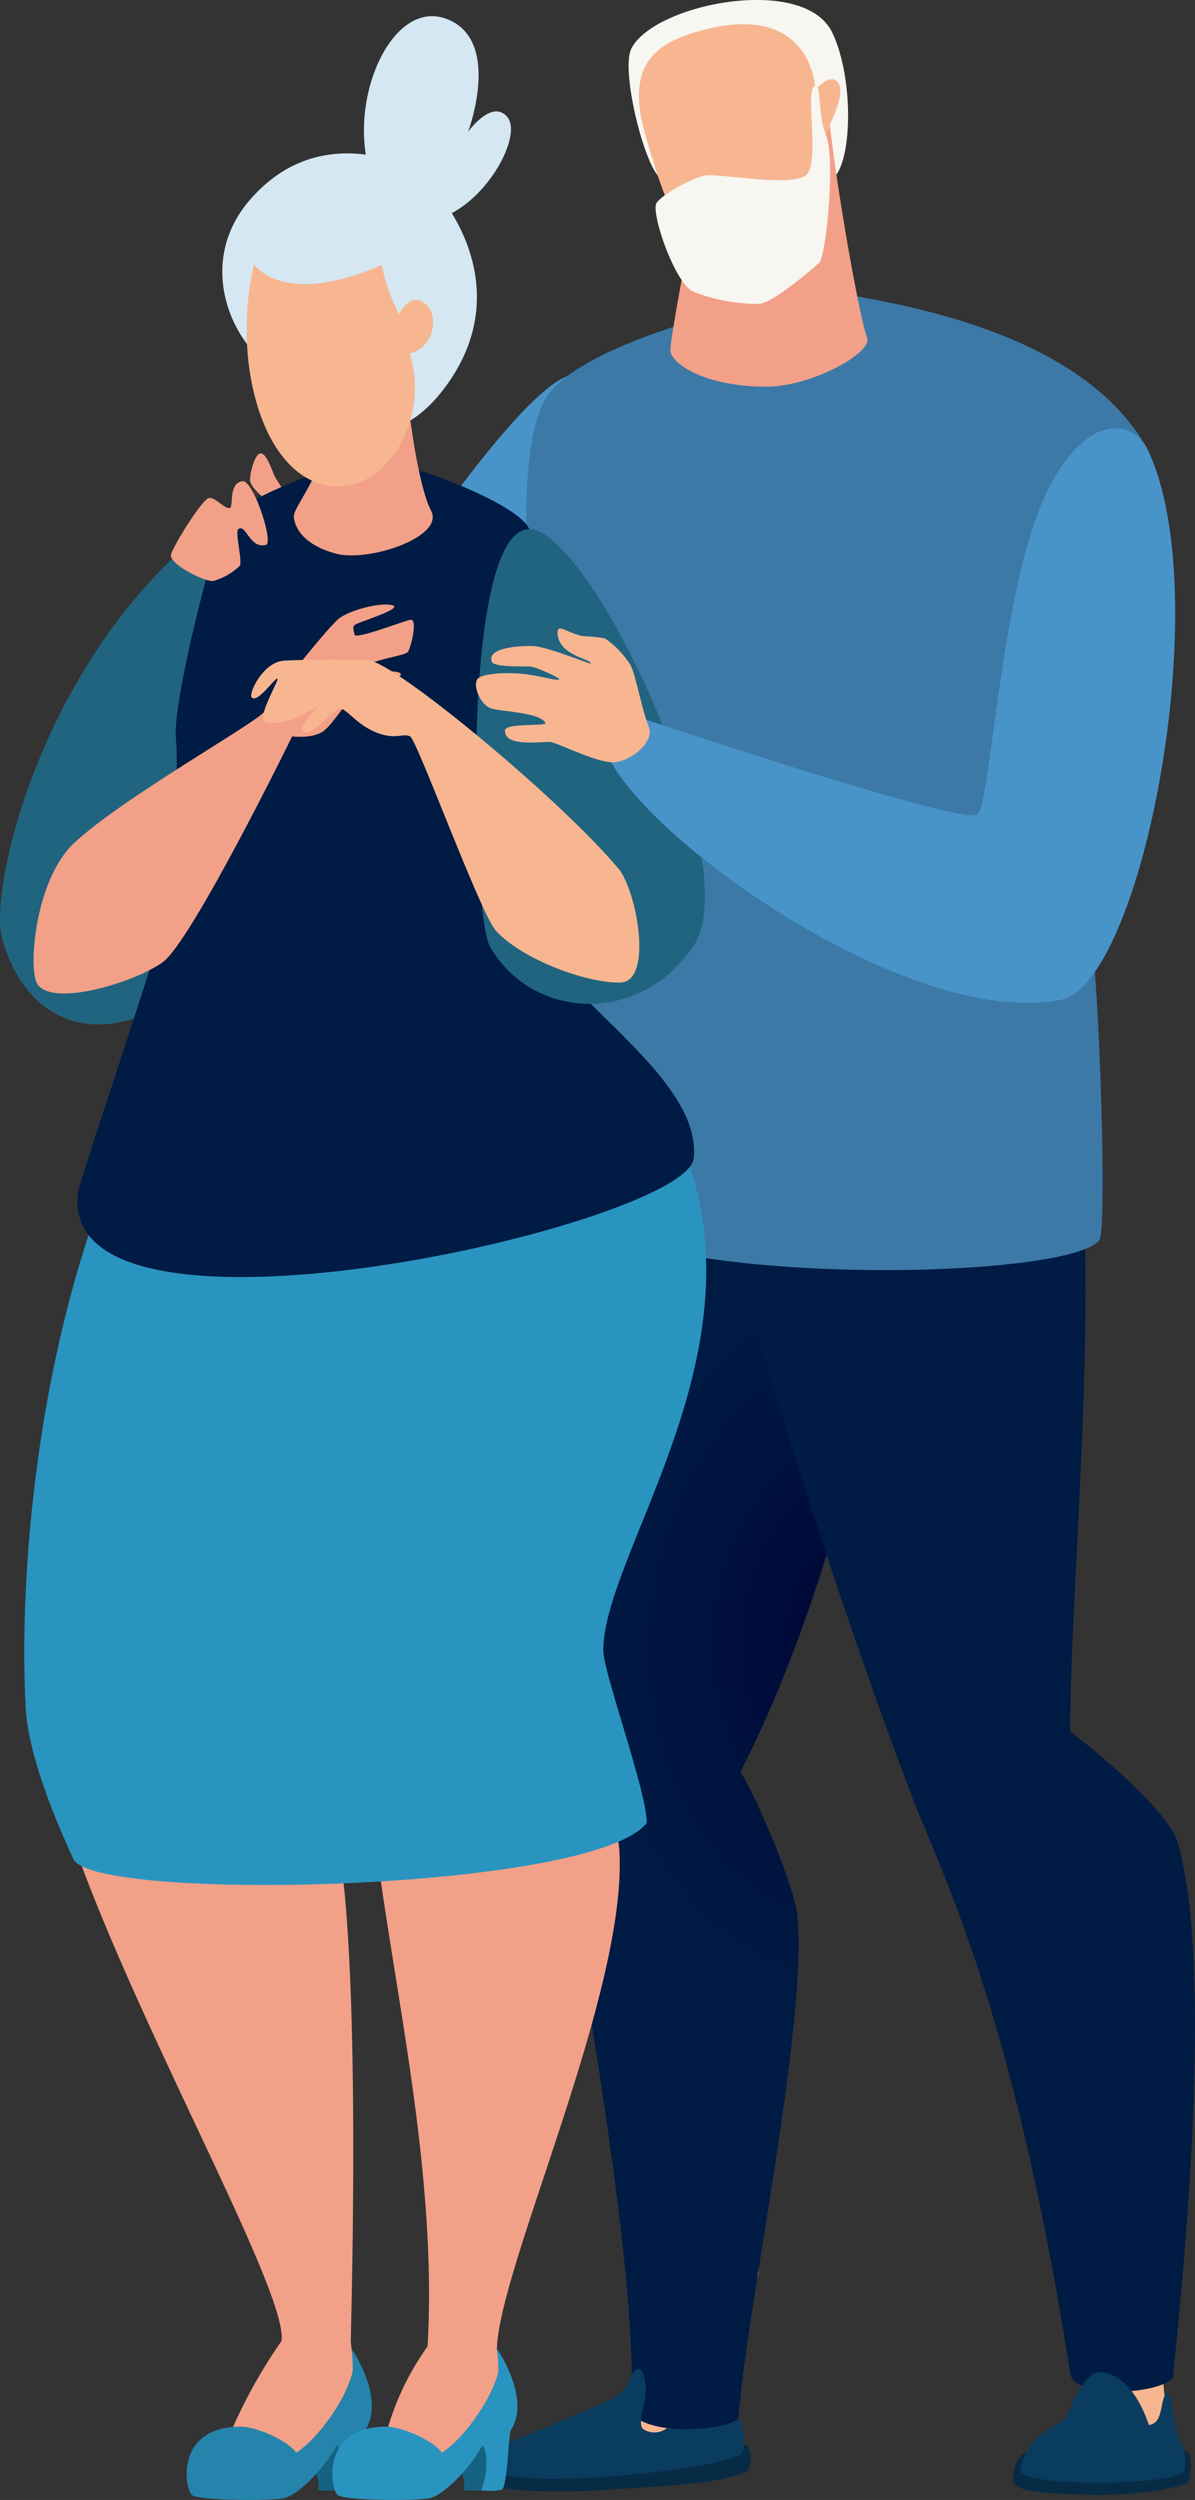
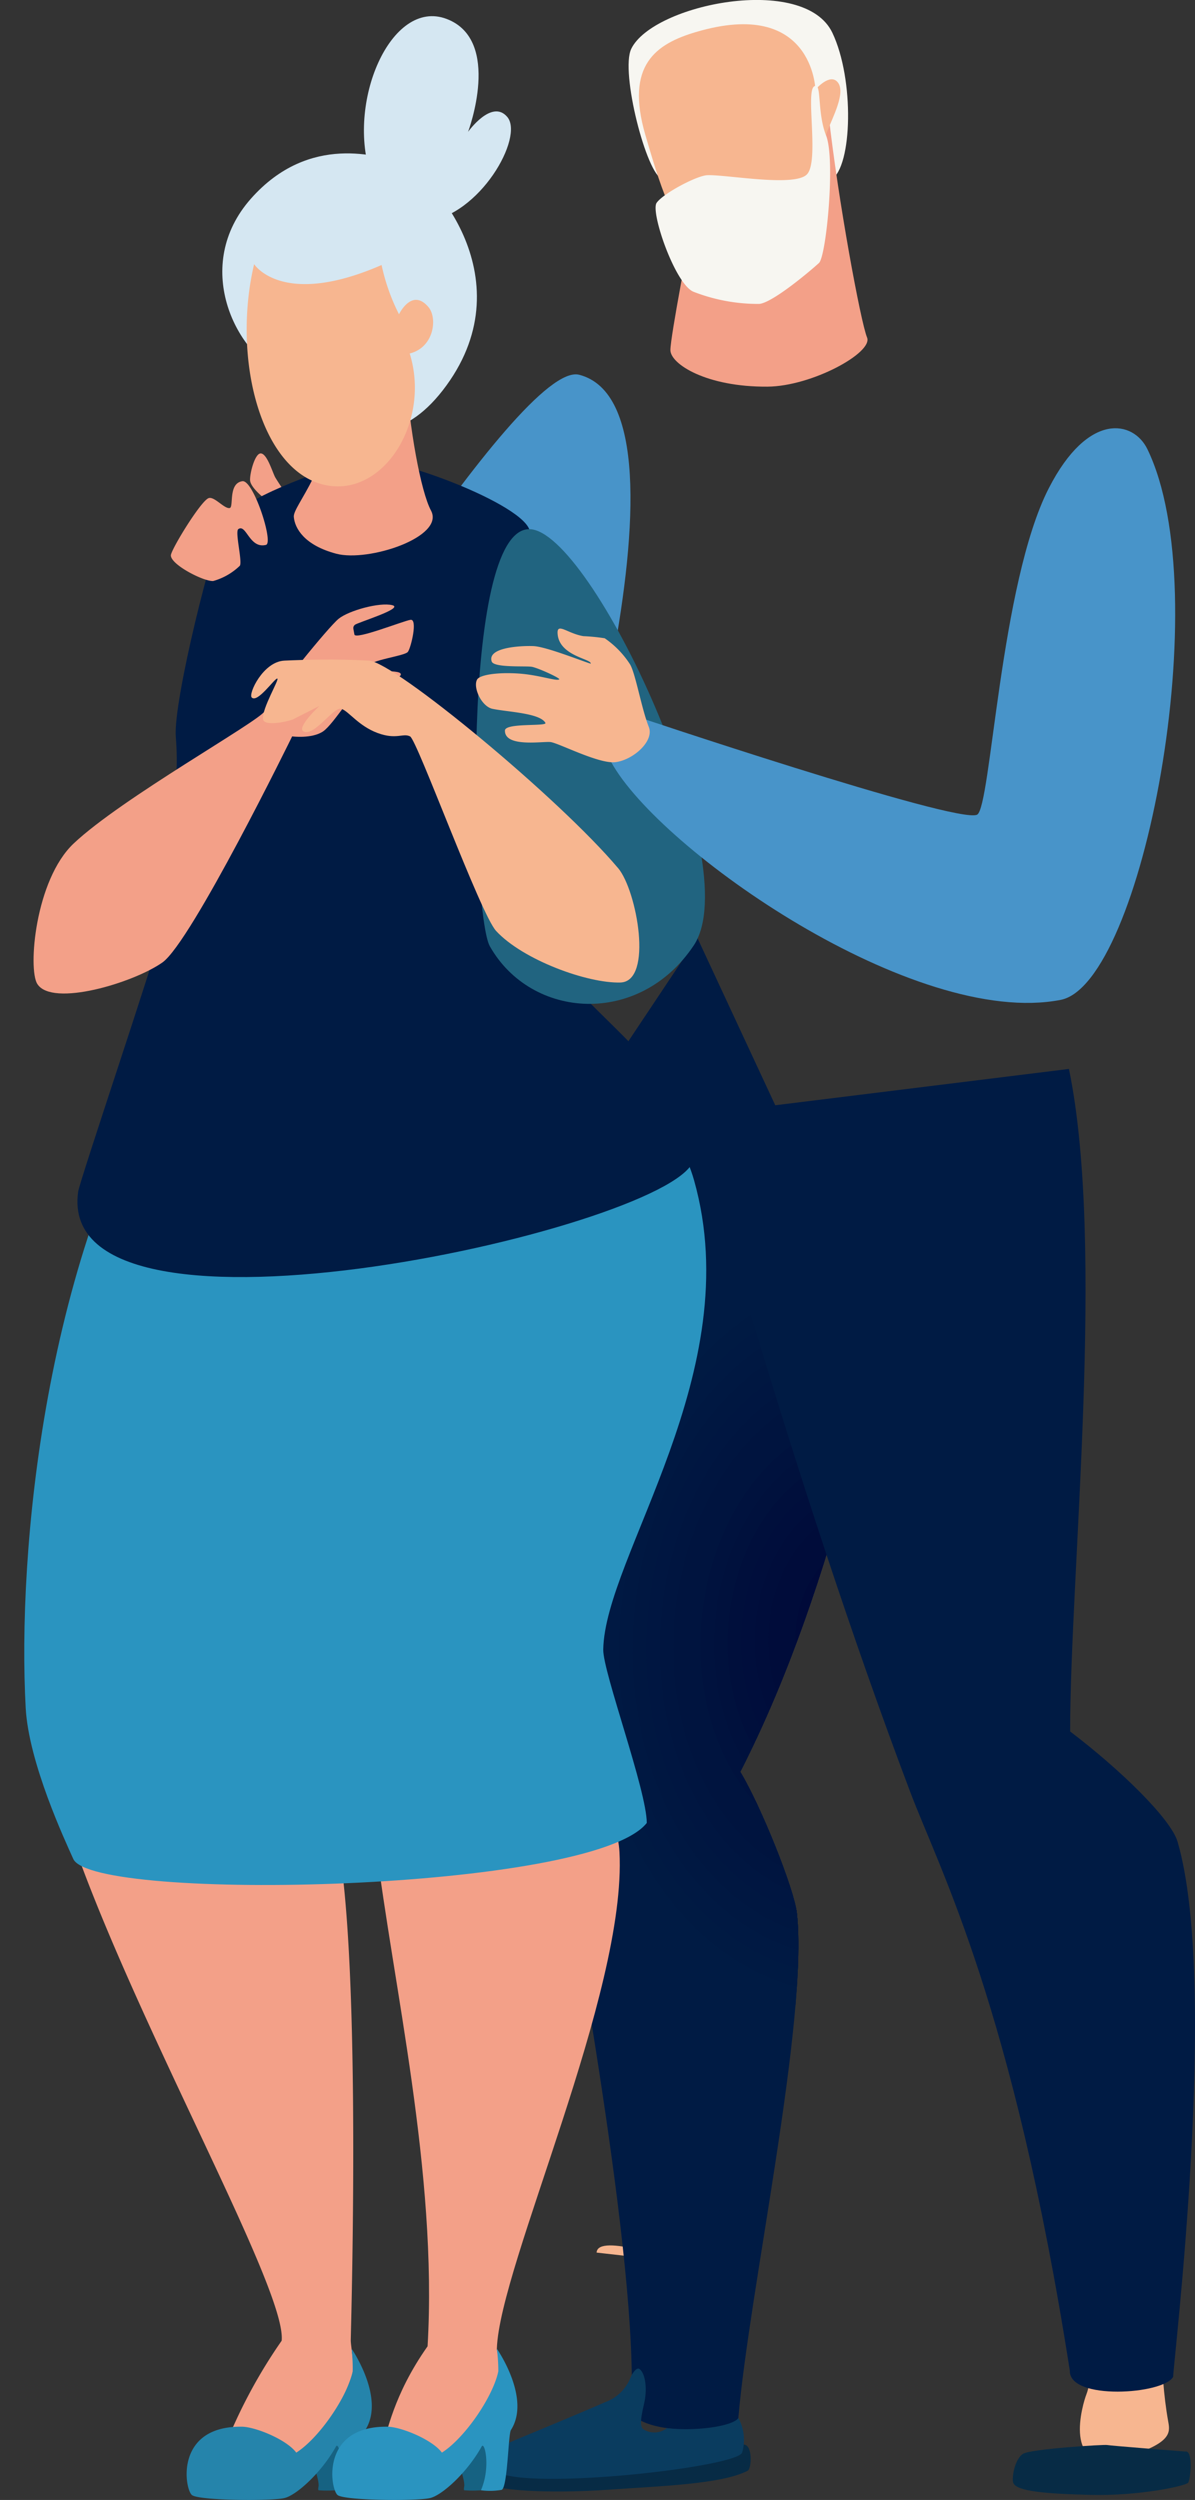
<svg xmlns="http://www.w3.org/2000/svg" width="191.989" height="401.481" viewBox="0 0 191.989 401.481">
  <rect x="0" y="0" width="191.989" height="401.481" fill="#333333" stroke="none" />
  <defs>
    <clipPath id="a">
      <rect width="191.989" height="401.481" fill="none" />
    </clipPath>
    <clipPath id="b">
      <path d="M213.24,363.6s-13.063,90.751-9.207,121.761c1.641,13.2,13.042,71.278,11.661,95.112,1.265,4.175,17.019,3.674,17.227,1.211,1.731-20.39,11.257-63.656,9.411-81.016-.412-3.871-5.82-17.338-9.111-22.753,16.24-31.757,22.591-70.606,22.591-70.606l-29.481-63.332Z" transform="translate(-203.321 -343.981)" fill="none" />
    </clipPath>
  </defs>
  <g clip-path="url(#a)">
    <path d="M218.52,894.947c1.7-.275,1.462,3.858.844,4.186-4.142,2.194-14.335,2.485-22.353,3.056-9.368.667-19,.168-19.8-1.241-.71-1.243-1.68-3.747,1.669-5.364,1.54-.744,22.788-2.058,23.273-1.93s16.372,1.294,16.372,1.294" transform="translate(-99.222 -502.357)" fill="#072b45" />
-     <path d="M238.156,827.267c-.346,6.182-3.8,17.852-4.9,20.146-.43.9-5.017,6.116-2.507,8.784,3.855,4.1,13.531,4.655,16.01-5.013-2.533-10.28,4.4-19.389,4.4-22.448s-12.826-4.742-13.01-1.47" transform="translate(-129.297 -464.043)" fill="#f7b690" />
+     <path d="M238.156,827.267s-12.826-4.742-13.01-1.47" transform="translate(-129.297 -464.043)" fill="#f7b690" />
    <path d="M396.168,835.73c2.938,7.657,1.909,15.4,1.029,17.59-.437,1.084-4.333,13.347,6.536,9.975,7.071-2.194,6.951-3.842,6.643-5.546-1.606-8.875-1-18.476-1-21.393s-14.293-3.448-13.21-.626" transform="translate(-222.671 -468.755)" fill="#f7b690" />
    <path d="M399.293,897.8c1.378-.31.876,4.512.5,5.01s-7.792,2.156-15.739,1.952c-7.194-.184-11.762-.569-12.343-1.9-.3-.682.159-3.805,1.557-4.695,1.233-.785,13.111-1.523,13.512-1.415s12.513,1.049,12.513,1.049" transform="translate(-208.907 -504.096)" fill="#072b45" />
  </g>
  <g transform="translate(89.025 150.614)">
    <g clip-path="url(#b)">
      <rect width="55.635" height="240.671" transform="translate(-3.144 0)" fill="#001b44" />
      <path d="M261.189,460.794V581.463h.428a34.824,34.824,0,0,1-9.262.375C227.287,579.5,209.5,550.5,212.618,517.077c1.561-16.713,8.054-31.369,17.291-41.554A47.494,47.494,0,0,1,245.547,463.9a37.546,37.546,0,0,1,8.849-2.731,35.054,35.054,0,0,1,4.593-.5q1.159-.049,2.327-.018h-.126Z" transform="translate(-208.347 -409.562)" fill="#001b44" />
      <path d="M263.986,467.386V582.308h.256a33.154,33.154,0,0,1-8.821.357c-23.874-2.23-40.817-29.843-37.845-61.677s24.736-55.832,48.61-53.6Z" transform="translate(-211.144 -413.272)" fill="#001a43" />
      <path d="M266.782,473.977V583.153h.084a31.509,31.509,0,0,1-8.38.339c-22.68-2.118-38.776-28.351-35.952-58.593s23.5-53.041,46.18-50.923Z" transform="translate(-213.94 -416.981)" fill="#001943" />
      <path d="M269.579,480.568V583.595h1.848q-.962.233-1.936.4a29.86,29.86,0,0,1-7.939.322c-21.486-2.007-36.735-26.859-34.06-55.509s22.263-50.249,43.749-48.242Z" transform="translate(-216.738 -420.69)" fill="#001842" />
      <path d="M272.376,487.159v97.3h1.568q-.908.22-1.828.381a28.2,28.2,0,0,1-7.5.3c-20.292-1.9-34.694-25.367-32.167-52.425s21.026-47.457,41.319-45.562Z" transform="translate(-219.534 -424.399)" fill="#001741" />
      <path d="M275.172,493.75v91.579h1.289q-.855.208-1.721.359a26.528,26.528,0,0,1-7.057.286c-19.1-1.784-32.654-23.875-30.275-49.341S257.2,491.967,276.3,493.75Z" transform="translate(-222.33 -428.108)" fill="#001641" />
      <path d="M277.969,500.342V586.2h1.01q-.8.194-1.614.337a24.91,24.91,0,0,1-6.616.268c-17.905-1.672-30.613-22.382-28.383-46.258s18.552-41.874,36.458-40.2Z" transform="translate(-225.127 -431.818)" fill="#001540" />
      <path d="M280.766,506.933v79.722h2.216a24.269,24.269,0,0,1-2.992.723,23.225,23.225,0,0,1-6.175.25c-16.712-1.561-28.572-20.891-26.491-43.174s17.315-39.083,34.027-37.522Z" transform="translate(-227.924 -435.527)" fill="#00143f" />
-       <path d="M283.562,513.524v74.027h1.831a22.526,22.526,0,0,1-2.779.672,21.561,21.561,0,0,1-5.734.232c-15.518-1.449-26.531-19.4-24.6-40.09s16.079-36.291,31.6-34.842Z" transform="translate(-230.72 -439.236)" fill="#00133e" />
      <path d="M286.359,520.115v68.333H287.8a20.814,20.814,0,0,1-2.565.62,19.892,19.892,0,0,1-5.293.215c-14.324-1.338-24.49-17.906-22.706-37.006s14.842-33.5,29.166-32.162Z" transform="translate(-233.517 -442.946)" fill="#00123e" />
      <path d="M288.933,526.707a18.215,18.215,0,0,1,2.416.391h-2.193v62.248h1.06a19.029,19.029,0,0,1-2.351.568,18.261,18.261,0,0,1-4.851.2c-13.131-1.226-22.45-16.414-20.815-33.922s13.605-30.708,26.735-29.482" transform="translate(-236.313 -446.655)" fill="#00113d" />
      <path d="M291.461,533.3a16.563,16.563,0,0,1,2.2.355h-1.7v56.589h.674a17.264,17.264,0,0,1-2.138.516,16.557,16.557,0,0,1-4.41.179c-11.937-1.114-20.408-14.921-18.922-30.838s12.368-27.916,24.3-26.8" transform="translate(-239.11 -450.364)" fill="#000f3c" />
      <path d="M293.987,539.889a15.077,15.077,0,0,1,1.977.319h-1.216v50.226H296.9a15.386,15.386,0,0,1-7.762,1.331c-10.744-1-18.368-13.429-17.03-27.754s11.132-25.125,21.874-24.121" transform="translate(-241.906 -454.073)" fill="#000e3c" />
      <path d="M296.515,546.48a13.27,13.27,0,0,1,3.441.793h-2.411v44.135h1.564a13.676,13.676,0,0,1-6.9,1.184c-9.55-.892-16.327-11.937-15.138-24.671s9.894-22.333,19.444-21.441" transform="translate(-244.703 -457.783)" fill="#000d3b" />
      <path d="M299.043,553.072a11.614,11.614,0,0,1,3.011.694h-1.712v38.618h.97a11.961,11.961,0,0,1-6.037,1.035c-8.356-.78-14.286-10.445-13.246-21.586s8.657-19.542,17.013-18.761" transform="translate(-247.5 -461.492)" fill="#000c3a" />
-       <path d="M301.57,559.663a9.95,9.95,0,0,1,2.581.6h-1.013v33.1h.377a10.257,10.257,0,0,1-5.175.887c-7.162-.669-12.245-8.953-11.354-18.5s7.421-16.75,14.583-16.081" transform="translate(-250.296 -465.201)" fill="#000b3a" />
      <path d="M304.1,566.254a8.546,8.546,0,0,1,4.1,1.525h-2.264v25.4h1.743a10.354,10.354,0,0,1-1.96,1.158,8.544,8.544,0,0,1-4.312.739c-5.968-.557-10.2-7.461-9.461-15.419s6.184-13.958,12.153-13.4" transform="translate(-253.093 -468.91)" fill="#000a39" />
      <path d="M306.625,572.845a6.832,6.832,0,0,1,3.28,1.22h-1.174V593.1H310.9a7.753,7.753,0,0,1-6.429,2.8c-4.775-.446-8.164-5.968-7.569-12.335s4.947-11.167,9.722-10.72" transform="translate(-255.89 -472.62)" fill="#000938" />
      <path d="M309.152,579.436A5.816,5.816,0,0,1,313.5,582.4h-1.973v12.227h.831a5.814,5.814,0,0,1-4.821,2.1c-3.581-.334-6.123-4.476-5.677-9.251s3.71-8.375,7.292-8.04" transform="translate(-258.686 -476.329)" fill="#000837" />
      <path d="M311.68,586.028c2.388.223,4.082,2.984,3.785,6.168s-2.474,5.583-4.861,5.36-4.082-2.984-3.785-6.168,2.474-5.583,4.861-5.36" transform="translate(-261.483 -480.038)" fill="#000737" />
      <path d="M314.207,592.62c1.194.112,2.041,1.492,1.892,3.084s-1.237,2.792-2.43,2.68-2.041-1.492-1.892-3.084,1.237-2.792,2.431-2.68" transform="translate(-264.279 -483.748)" fill="#000636" />
    </g>
  </g>
  <g clip-path="url(#a)">
    <path d="M314.82,392.058c5.89,28.541.185,80.875.193,106.4,8.27,6.283,16.21,14.1,17.263,17.718,6.683,22.961-.711,83.785-.711,85.915-1.522,2.84-16.727,3.848-16.6-.968-9.167-58.559-20.885-80.383-25.629-92.916-19.333-51.075-34.808-108.694-34.808-108.694Z" transform="translate(-143.084 -220.393)" fill="#001b44" />
-     <path d="M386.979,870.039c-1.575.054-3.858,3.558-5.121,7.241-1.473,1.556-4.154,2.116-5.554,4.193-.974,1.445-2.2,3.986-1.675,4.673,1.835,2.394,25.2,1.992,26.042-.166,1.09-2.806-1.193-5.373-1.522-8.137-.272-2.283-.792-5.145-1.339-4.324-.989,1.484-.359,4.685-2.7,5.013-2.179-6.426-5.545-8.582-8.134-8.493" transform="translate(-210.525 -489.086)" fill="#0a3c5f" />
    <path d="M220.065,882.211c-.67,2.369-34.689,6.2-39.57,3.04-2.593-1.68-.286-3.6,2.646-4.837,3.415-1.43,11.685-4.846,14.859-6.258a6.944,6.944,0,0,0,4.2-4.135c.4-.818.993-1.48,1.342-1.229,1.046.751,1.258,3.335.811,5.382-.438,2-.912,3.916-.089,4.354a3.277,3.277,0,0,0,3.709-.225c4.692.542,10.584-.3,11.489-1.626a7.328,7.328,0,0,1,.608,5.534" transform="translate(-100.831 -488.357)" fill="#0a3c5f" />
    <path d="M148.534,137.376c-9.611-2.5-49.854,64.061-49.854,64.061L143.361,224.9s26.343-82.009,5.172-87.527" transform="translate(-55.472 -77.187)" fill="#4894c9" />
-     <path d="M240.145,106.31c8.974,1.665,41.638,5.526,52.713,25.574,4.665,8.446-10.2,73.088-8.981,79.3s2.559,46.06,1.267,47.749c-5.13,6.71-77.494,7.819-86.714-6.091-2.614-3.944,2.662-35.907,1.638-42.829-.894-6.045-12.853-74.583-3.4-86.978,7.833-10.274,43.48-16.724,43.48-16.724" transform="translate(-108.522 -59.762)" fill="#3c79a7" />
    <path d="M231.073,7.848c-1.787,3.674,2.473,20.239,4.993,20.907,5.682,1.505,23.777,2.216,27.159.1s3.719-16.131.156-23.6c-4.527-9.483-28.8-4.615-32.308,2.587" transform="translate(-129.657 0)" fill="#f7f6f1" />
    <path d="M271.418,42.369c1.506,13.569,5.151,33.214,6.164,35.644s-8.865,7.846-16,7.9c-9.837.071-15.594-3.646-15.594-5.873s3.24-18.834,3.24-18.834l7.7-17.046Z" transform="translate(-138.281 -23.818)" fill="#f3a088" />
    <path d="M243.583,10.143c-6.408,1.9-11.375,5.295-8.122,16.493s4.448,13.85,9.06,18.966,18.163-4.621,18.937-4.936.32-12.163,1.214-14.515,3-6.231,1.744-7.893-3.624,1.127-3.624,1.127-.364-14.829-19.209-9.242" transform="translate(-131.787 -4.994)" fill="#f7b690" />
    <path d="M248.859,45.814c-1.72.071-7.142,2.966-8.146,4.448s2.931,12.931,5.88,14.252a28.508,28.508,0,0,0,10.622,1.971c2.208-.211,8.414-5.489,9.589-6.576s2.661-16.638,1.143-20.463-.637-8.882-1.957-7.865.846,11.96-1.1,14.077-12.976.031-16.026.156" transform="translate(-135.225 -17.678)" fill="#f7f6f1" />
    <path d="M93.427,166.309c-.917.066-1.731,3.232-1.67,4.317s2,2.651,2,2.651l4.065-.156a32.9,32.9,0,0,1-2.038-2.994c-.472-.919-1.341-3.891-2.354-3.818" transform="translate(-51.579 -93.489)" fill="#f3a088" />
    <path d="M15.678,619.844c-3.055,23.107,39.41,93.551,38.3,104.413a83.685,83.685,0,0,0-9.116,16.952c4.183.35,7.916,1.363,9.8,3.378,7.158-5.022,10.448-13.692,10.828-15.605.151-.761-.411-4.022-.411-4.742,0-1.565,2.139-72.292-3.486-85.311-3.956-9.155-17.6-11.943-25.037-15.929-8.237-4.417-20.871-3.155-20.871-3.155" transform="translate(-8.725 -348.348)" fill="#f3a088" />
    <path d="M112.979,892.883c.625,2.074,1.751,4.906,1.724,6.119-.006.242-.162.735.023.773a17.618,17.618,0,0,0,2.651,0l2.389-2.757-.434-7.835Z" transform="translate(-63.511 -499.849)" fill="#166282" />
    <path d="M77.339,873.97c-10.709-.132-9.225,9.9-8.021,10.964,1.029.914,12.859,1,14.9.489,1.975-.492,5.968-4.139,8.264-8.282.48-.866,1.481,3.349-.12,7.038a10.934,10.934,0,0,0,3.339-.07c.959-.461,1.046-8.927,1.477-9.6,3.294-5.119-2.2-13.073-2.2-13.073a26.161,26.161,0,0,1,.182,3.635c-.814,3.992-5.327,10.68-9.064,13.063-1.549-2.1-6.564-4.14-8.754-4.167" transform="translate(-38.497 -484.254)" fill="#2584ab" />
    <path d="M129.971,584.914c-3.3,16.356.6,21.549,2.748,39.42,2.72,22.671,9.954,52.98,8.322,80.875-5.583,7.905-6.492,14.082-7.238,15.837-.053,3.474,4.691,5.869,6.572,7.885,8.981-4.581,12.806-16.058,13.187-17.971.152-.761-1.416-4.647-1.392-5.368.445-13.431,20.9-57.108,19.7-79.771-.558-10.521-14.7-28.184-17.891-34.866-4.685-9.818-24.01-6.04-24.01-6.04" transform="translate(-72.346 -328.405)" fill="#f3a088" />
    <path d="M166.43,892.883c.625,2.074,1.751,4.906,1.724,6.119-.006.242-.162.735.023.773a17.619,17.619,0,0,0,2.651,0l2.389-2.757-.434-7.835Z" transform="translate(-93.558 -499.849)" fill="#166282" />
    <path d="M130.789,873.97c-10.709-.132-9.225,9.9-8.021,10.964,1.029.914,12.859,1,14.9.489,1.975-.492,5.968-4.139,8.264-8.282.48-.866,1.481,3.349-.121,7.038a10.937,10.937,0,0,0,3.339-.07c.959-.461,1.046-8.927,1.476-9.6,3.294-5.119-2.262-13.073-2.262-13.073a27.163,27.163,0,0,1,.24,3.635c-.814,3.992-5.327,10.68-9.064,13.063-1.548-2.1-6.564-4.14-8.754-4.167" transform="translate(-68.544 -484.254)" fill="#2a94c0" />
    <path d="M91.328,91.748c-7.754-3.5-14.616-17.519-5.164-28.209s20.819-6.668,23.843-5.911c4.607,1.153,20.34,18.327,7.583,35.887s-26.262-1.767-26.262-1.767" transform="translate(-45.856 -31.627)" fill="#d5e7f2" />
-     <path d="M35.51,188.852C6.952,209.633-1.911,248.509.33,256.463,3.9,269.122,14.693,274.9,28.667,265.79s19.8-86.367,6.843-76.938" transform="translate(0 -105.715)" fill="#216480" />
    <path d="M9.134,474.7c.483,8.846,6.35,21.355,7.644,24.243,3.139,7.008,83.4,5.3,92.138-5.78,0-5.19-7.042-24.23-6.993-27.82.206-14.966,23.282-44.615,14.593-75.382-4.7-16.642-29.069-32.112-32.836-32.939-9.407-2.067-44.66,2.129-50.217,10.847C11.958,401.6,7.781,449.956,9.134,474.7" transform="translate(-5.005 -200.405)" fill="#2a94c0" />
    <path d="M72.841,168.408c4.241-1.488,26.329,6.582,28.152,11.139,1.206,3.015,1.927,39.776.5,61.5-.732,11.111,27.475,25.191,25.926,39.57-1.137,10.564-102.9,33.934-98.895,5.337.257-1.833,12.805-38.874,12.93-40.632,1.271-17.854,3.522-23.129,2.761-32.389-.476-5.8,6.191-32.065,7.794-34.3,3.052-4.255,14.747-8.083,20.834-10.22" transform="translate(-15.968 -94.568)" fill="#001b44" />
    <path d="M125.737,130.631c.61,9.575,2.487,19.646,4.106,22.667,2.279,4.252-10.041,8.3-15.206,6.937s-6.683-4.1-6.835-5.924,6.051-7.845,7.139-20.657c.867-10.213,10.548-6.927,10.8-3.024" transform="translate(-60.599 -71.307)" fill="#f3a088" />
    <path d="M91.708,96.889c-3.665,15.516,1.291,34.127,12.165,35.6,9,1.223,16.157-10.569,12.832-21.254,3.931-.974,4.5-5.71,3-7.466-2.674-3.139-4.718,1.17-4.718,1.17a32.182,32.182,0,0,1-2.8-7.914c-16,6.979-20.482-.14-20.482-.14" transform="translate(-50.881 -54.466)" fill="#f7b690" />
    <path d="M134.734,31.7c-4.152-11.7,3.1-28.729,12.084-25.322s3.451,18.132,3.451,18.132,3.79-5.334,6.292-2.395c2.741,3.22-4.4,15.9-13.149,16.821s-8.679-7.236-8.679-7.236" transform="translate(-75.065 -3.339)" fill="#d5e7f2" />
    <path d="M183.2,194.08c-11.154.013-9.2,61.918-6.331,66.986,6.658,11.76,24.017,12.939,32.754-.123s-16.5-66.873-26.423-66.862" transform="translate(-98.171 -109.101)" fill="#216480" />
    <path d="M12.917,282.662c-1.521-2.415-.346-16.706,5.829-22.549,7.722-7.307,29.766-19.588,30.722-21.279,1.719-3.043,10.209-13.469,11.842-14.807s6.6-2.7,8.626-2.2-5.608,2.792-6.01,3.164-.2.648-.061,1.548,7.807-2.167,9.007-2.358.093,4.446-.412,5.141-6.252,1.3-6.535,2.426,5.192.267,5.39,1.141-4.084,1.266-5.584,1.5-5.113,6.522-6.921,7.725-4.95.789-4.95.789-16.154,32.988-20.835,36.3c-4.611,3.258-17.73,7.23-20.107,3.456" transform="translate(-6.924 -124.641)" fill="#f3a088" />
    <path d="M151.119,275.413c-9.5-11.276-35.926-33.112-40.035-33.332-5.415-.291-10.123-.152-13.567,0S91.681,247.416,92.25,248c.917.95,3.646-3.038,4.1-3.038s-2.513,4.844-2.278,6.531c.175,1.259,4.253.3,4.86,0s4.191-2.127,4.191-2.127-3.728,3.478-2.543,4.091c1.714.887,4.884-4.091,6.1-3.635s2.734,2.737,5.771,3.875,4.11-.027,5.246.556,11.288,28.5,13.819,31.242c4.281,4.641,14.652,8.433,19.968,8.281s2.654-14.782-.363-18.367" transform="translate(-51.811 -135.989)" fill="#f7b690" />
    <path d="M74.182,176.49c-2.315.336-1.348,4.162-2.027,4.307-.854.182-2.475-1.916-3.393-1.589-1.266.451-6.065,8.306-6.065,9.2,0,1.5,5.291,4.21,6.8,4.111a10.04,10.04,0,0,0,4.281-2.453c.443-.651-.813-5.473-.247-5.878,1.273-.912,1.787,3.2,4.448,2.528,1.266-.317-2.018-10.484-3.794-10.227" transform="translate(-35.245 -99.21)" fill="#f3a088" />
    <path d="M293.838,166.7c-7.835,15.293-9.28,51.265-11.515,52.425-3.112,1.615-56.159-16.245-56.159-16.245s-4.844,3.782-2.61,7.839c7.8,14.16,48.708,42.7,72.183,38.153,13.136-2.547,25.213-65.271,13.938-88.453-2.237-4.6-9.505-6.077-15.836,6.281" transform="translate(-125.339 -88.294)" fill="#4894c9" />
    <path d="M199.353,236.225a14.786,14.786,0,0,0-4.03-4.123,31.153,31.153,0,0,0-3.42-.338c-2.474-.4-4.2-2.174-4.152-.529.114,3.744,5.575,4.176,5.318,4.953-1.656-.525-7.236-2.755-9.216-2.828-2.128-.078-7.448.231-6.681,2.476.355,1.04,5.522.678,6.449.85,1.029.19,4.623,1.842,4.4,2.015-.448.346-3.284-.737-6.672-.943s-6.139.232-6.538.993c-.675,1.282.742,4.313,2.473,4.682,2.378.506,7.623.669,8.512,2.255.344.613-6.479-.046-6.5,1.231-.049,2.824,6.323,1.659,7.408,1.865,1.506.285,7.824,3.576,10.4,3.212,2.867-.4,6.2-3.406,5.307-5.644-1.183-2.966-2.164-8.77-3.058-10.128" transform="translate(-98.172 -129.601)" fill="#f7b690" />
  </g>
</svg>